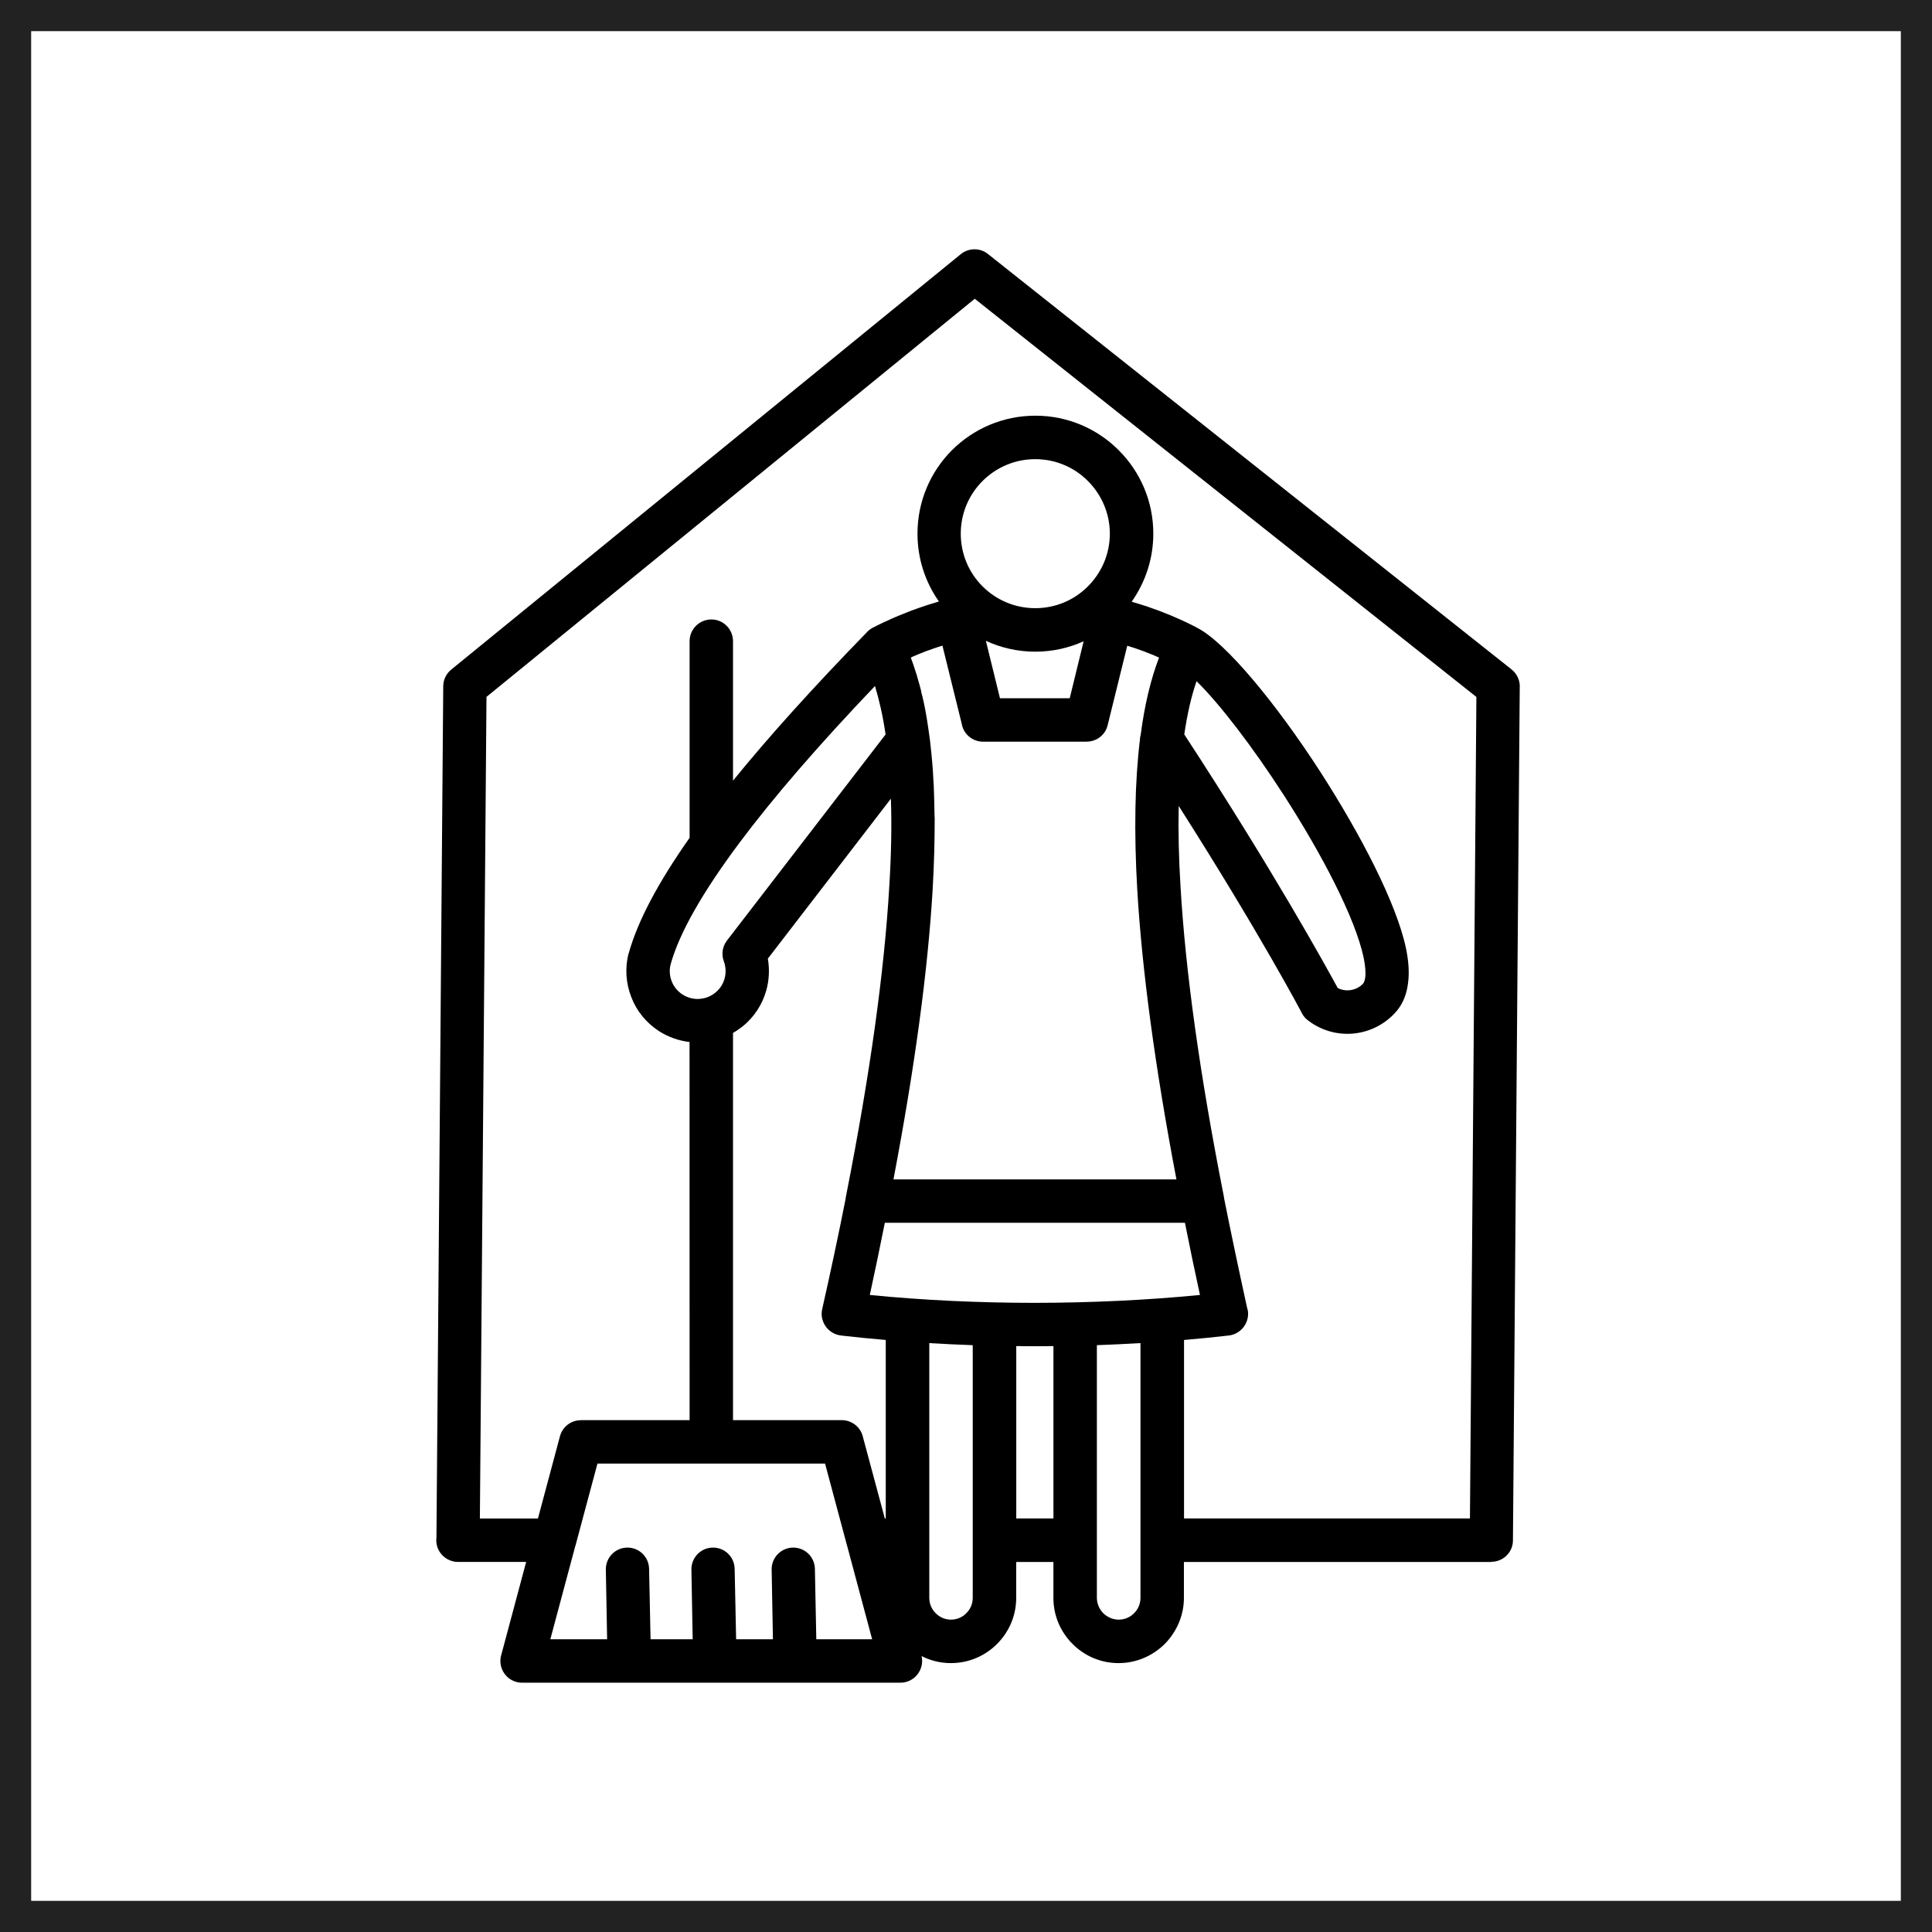
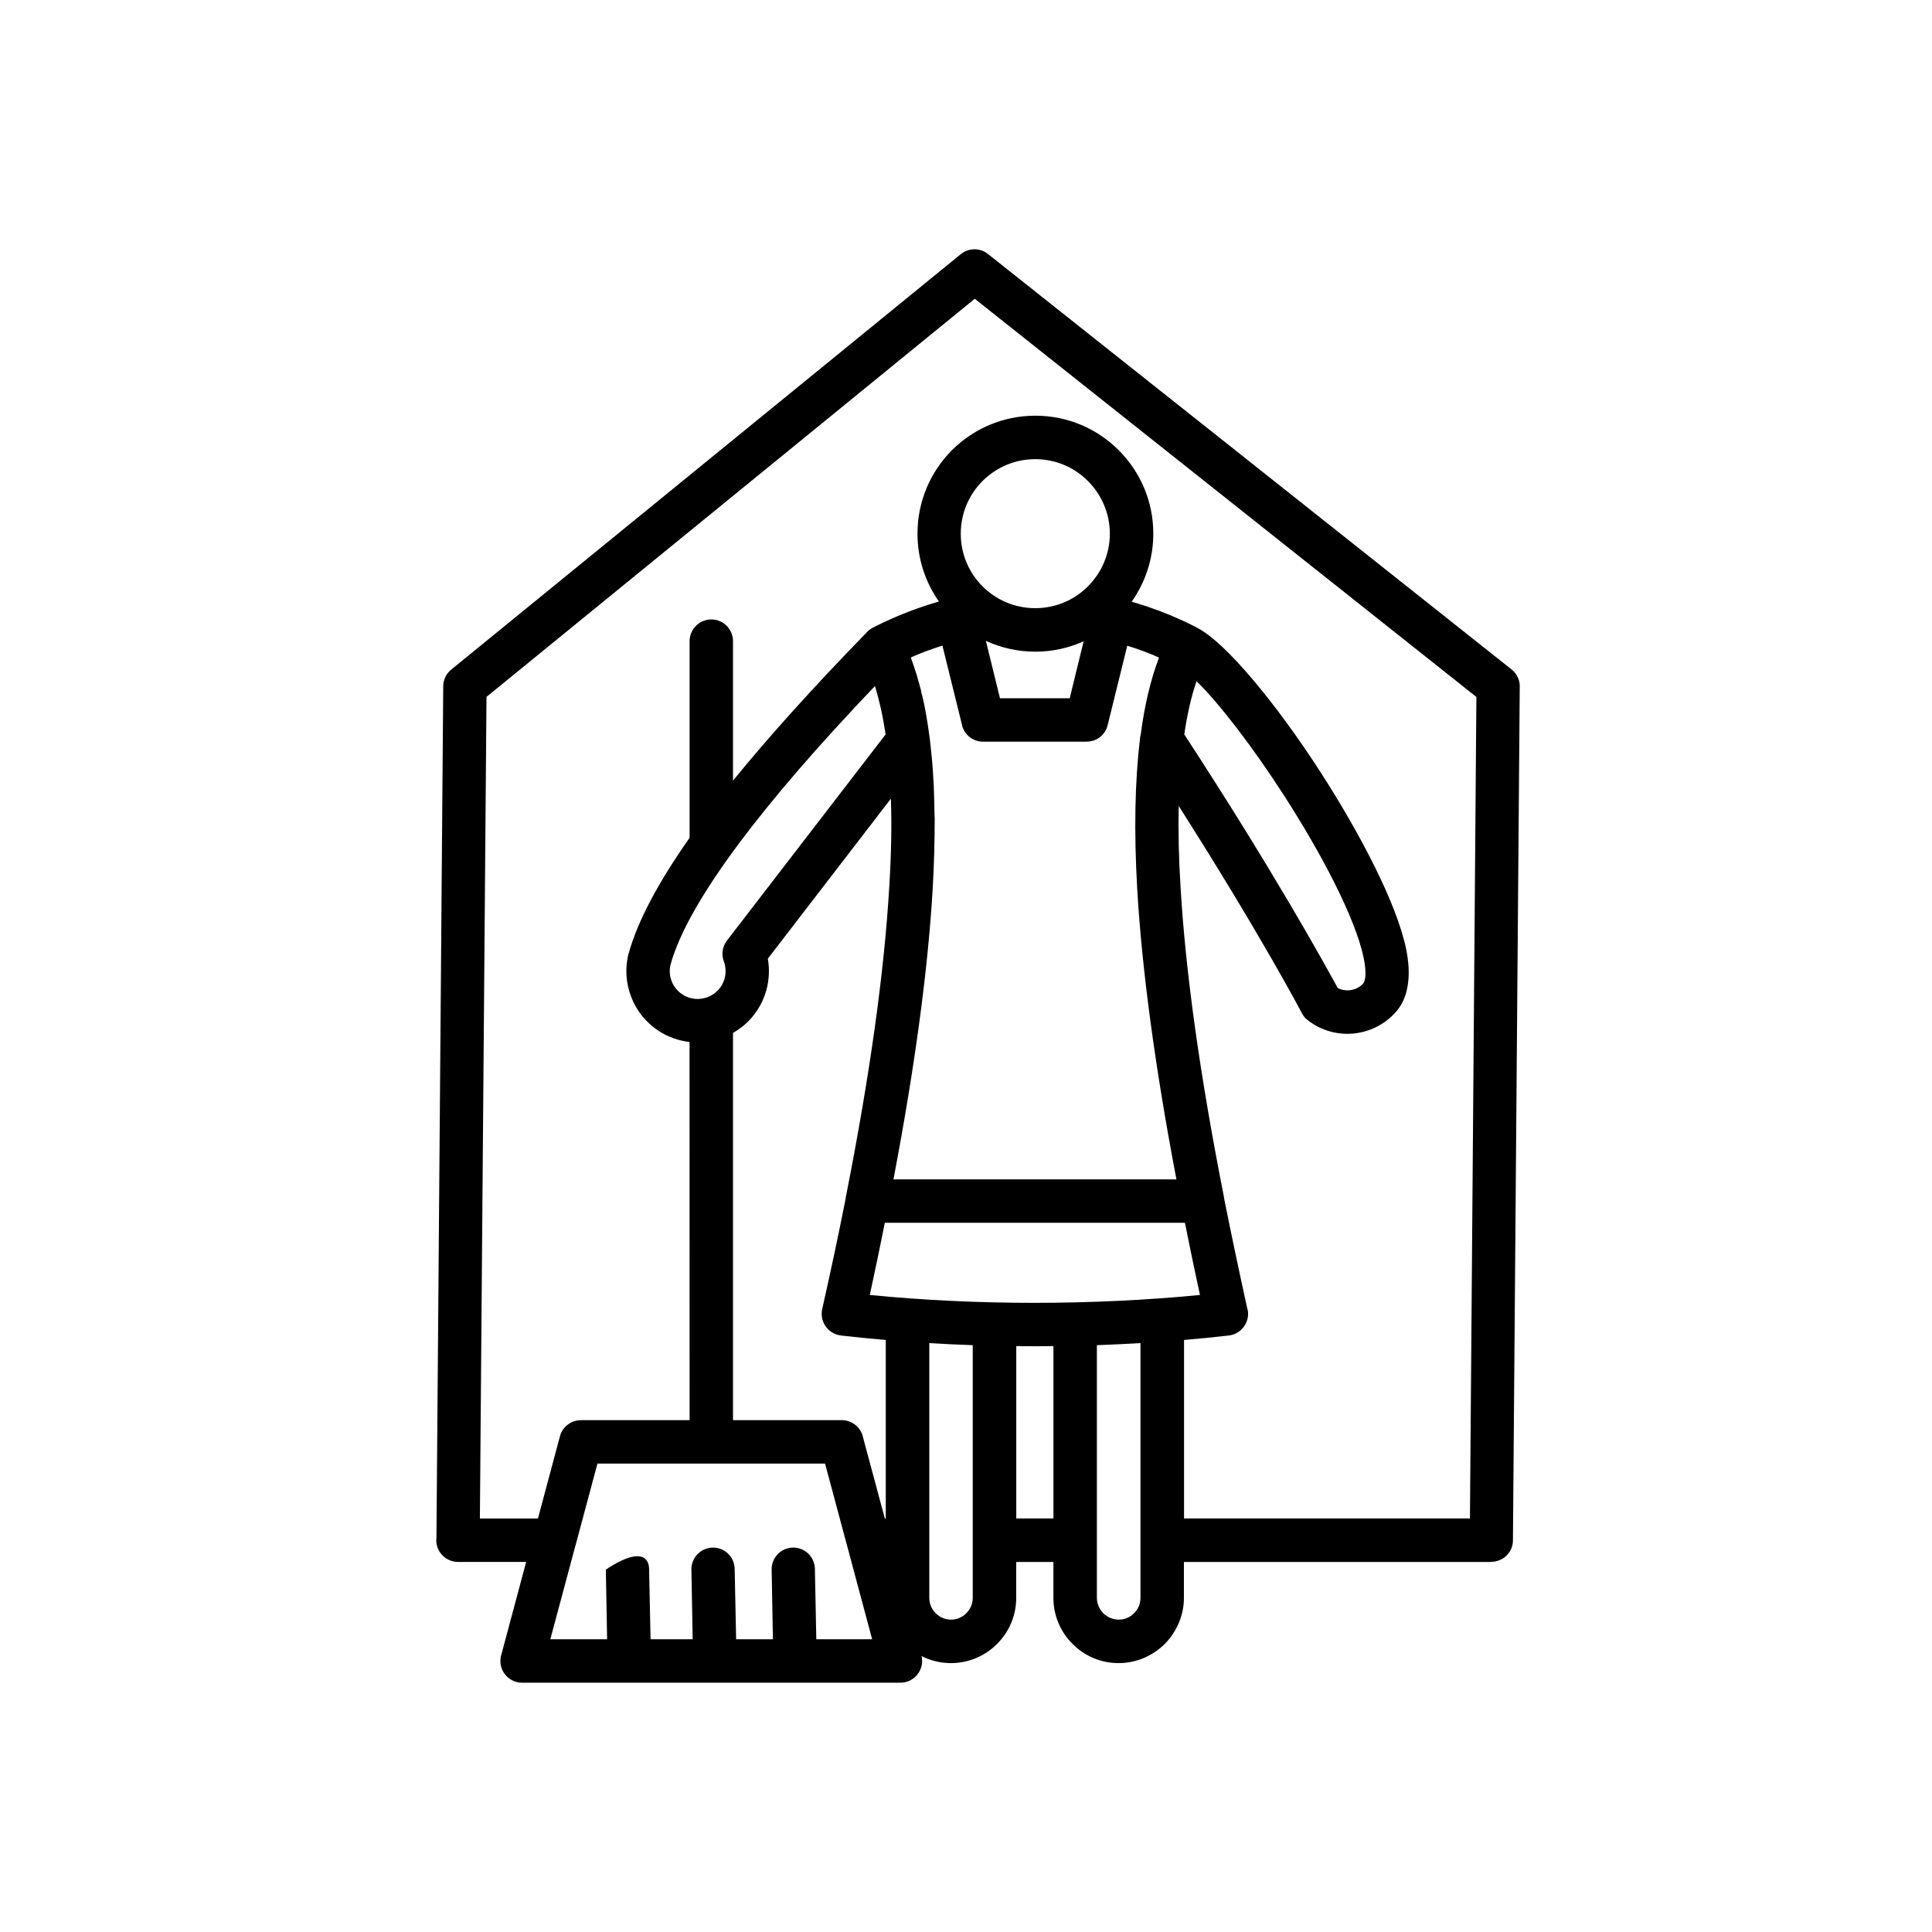
<svg xmlns="http://www.w3.org/2000/svg" width="62" height="62" viewBox="0 0 62 62" fill="none">
-   <rect x="0.5" y="0.5" width="61" height="61" stroke="#222222" />
-   <path fill-rule="evenodd" clip-rule="evenodd" d="M47.172 48.729H37.997V43.001C38.479 42.96 38.96 42.913 39.432 42.858C39.813 42.814 40.09 42.468 40.049 42.087C40.043 42.044 40.032 42.005 40.02 41.965C39.754 40.752 39.509 39.587 39.285 38.469C39.285 38.431 39.273 38.394 39.267 38.357C38.502 34.477 38.044 31.178 37.885 28.462C37.826 27.523 37.809 26.656 37.826 25.864C40.436 29.962 41.781 32.511 41.781 32.519C41.834 32.617 41.905 32.698 41.993 32.759C42.41 33.074 42.915 33.209 43.404 33.17C43.898 33.13 44.379 32.914 44.745 32.529C44.998 32.27 45.138 31.939 45.185 31.554C45.232 31.216 45.203 30.839 45.12 30.432C44.81 28.973 43.656 26.766 42.376 24.777C40.965 22.59 39.338 20.62 38.428 20.152C38.428 20.152 38.428 20.15 38.422 20.15V20.148C38.31 20.087 38.186 20.028 38.07 19.971C38.029 19.952 37.981 19.932 37.94 19.91C37.858 19.875 37.781 19.84 37.699 19.804C37.651 19.783 37.598 19.761 37.551 19.741C37.463 19.704 37.368 19.669 37.28 19.633C37.244 19.62 37.209 19.606 37.18 19.594C37.168 19.59 37.162 19.588 37.156 19.586C37.032 19.541 36.914 19.498 36.792 19.456C36.781 19.453 36.781 19.453 36.769 19.449C36.751 19.443 36.727 19.437 36.71 19.431C36.61 19.399 36.509 19.366 36.405 19.337C36.376 19.327 36.346 19.317 36.317 19.309C36.751 18.692 37.011 17.939 37.011 17.125C37.011 16.08 36.588 15.134 35.9 14.448C35.218 13.764 34.273 13.34 33.227 13.34C32.181 13.34 31.234 13.764 30.548 14.448C29.866 15.132 29.443 16.08 29.443 17.125C29.443 17.935 29.697 18.686 30.131 19.303C30.096 19.313 30.061 19.325 30.025 19.335C29.925 19.364 29.825 19.395 29.72 19.429C29.703 19.435 29.685 19.441 29.662 19.449C29.656 19.451 29.644 19.454 29.638 19.458C29.514 19.5 29.39 19.541 29.268 19.588C29.262 19.59 29.257 19.592 29.251 19.594C29.221 19.606 29.186 19.618 29.156 19.631C29.062 19.667 28.968 19.704 28.879 19.741C28.826 19.763 28.779 19.785 28.726 19.806C28.643 19.84 28.567 19.875 28.49 19.913C28.443 19.932 28.402 19.952 28.354 19.973C28.236 20.03 28.113 20.089 27.997 20.15C27.92 20.192 27.849 20.249 27.796 20.313C26.086 22.069 24.663 23.649 23.523 25.052V20.577C23.523 20.192 23.213 19.879 22.829 19.879C22.442 19.879 22.13 20.192 22.13 20.577V26.886C21.113 28.333 20.461 29.565 20.178 30.587L20.172 30.597C20.048 31.075 20.089 31.564 20.26 32.001C20.425 32.437 20.736 32.822 21.147 33.089C21.451 33.284 21.788 33.4 22.128 33.439L22.13 45.574H18.639V45.576C18.334 45.576 18.051 45.781 17.969 46.093L17.263 48.731H15.4L15.612 22.364L31.281 9.588L47.379 22.366L47.172 48.729ZM36.599 51.278V43.101C36.136 43.129 35.672 43.151 35.2 43.168V51.278C35.2 51.468 35.282 51.644 35.406 51.771C35.536 51.897 35.711 51.976 35.9 51.976C36.094 51.976 36.269 51.897 36.393 51.771C36.523 51.644 36.599 51.469 36.599 51.278ZM32.613 48.729H33.806V43.198C33.606 43.2 33.407 43.202 33.207 43.202C33.006 43.202 32.814 43.2 32.613 43.198V48.729ZM31.216 51.278V43.168C30.752 43.151 30.282 43.131 29.822 43.102V51.278C29.822 51.469 29.899 51.644 30.029 51.771C30.152 51.897 30.327 51.976 30.516 51.976C30.711 51.976 30.886 51.897 31.009 51.771C31.139 51.644 31.216 51.469 31.216 51.278ZM23.523 33.146V45.574H27.014C27.348 45.574 27.631 45.812 27.696 46.128L28.395 48.729H28.425V43.001C27.943 42.96 27.462 42.913 26.984 42.858V42.856C26.96 42.854 26.937 42.85 26.913 42.844C26.544 42.761 26.302 42.39 26.384 42.016C26.662 40.784 26.913 39.603 27.137 38.469C27.137 38.431 27.149 38.394 27.155 38.358C27.92 34.479 28.378 31.178 28.537 28.464C28.602 27.43 28.619 26.487 28.59 25.63L24.641 30.764C24.7 31.104 24.682 31.45 24.594 31.772C24.47 32.224 24.207 32.639 23.823 32.945C23.723 33.02 23.629 33.089 23.523 33.146ZM38.508 41.557C38.337 40.765 38.174 39.992 38.026 39.241H28.395C28.247 39.992 28.084 40.764 27.913 41.557C29.623 41.726 31.416 41.81 33.208 41.81C35.005 41.808 36.797 41.724 38.507 41.557H38.508ZM41.206 25.528C40.214 23.989 39.148 22.593 38.398 21.86C38.227 22.356 38.099 22.924 38.005 23.568C40.866 27.948 42.541 30.994 42.93 31.708C43.042 31.765 43.172 31.79 43.294 31.779C43.459 31.765 43.622 31.696 43.74 31.568C43.775 31.531 43.799 31.462 43.811 31.37C43.834 31.199 43.811 30.979 43.758 30.717C43.481 29.438 42.411 27.397 41.206 25.528ZM34.911 18.818C35.345 18.385 35.616 17.788 35.616 17.127C35.616 16.467 35.345 15.869 34.911 15.435C34.482 15.003 33.883 14.735 33.224 14.735C32.56 14.735 31.966 15.003 31.532 15.435C31.098 15.867 30.832 16.465 30.832 17.127C30.832 17.788 31.098 18.385 31.532 18.818C31.966 19.25 32.56 19.517 33.224 19.517C33.883 19.517 34.482 19.25 34.911 18.818ZM33.224 20.913C32.654 20.913 32.12 20.787 31.638 20.565L32.09 22.407H34.329L34.775 20.579C34.305 20.793 33.777 20.913 33.224 20.913ZM29.458 21.001C29.411 21.023 29.358 21.045 29.305 21.066C29.281 21.078 29.252 21.088 29.228 21.102C29.299 21.285 29.358 21.475 29.423 21.676C29.429 21.709 29.441 21.742 29.452 21.78C29.464 21.819 29.476 21.862 29.488 21.904C29.511 21.984 29.529 22.063 29.553 22.143C29.559 22.165 29.564 22.187 29.564 22.208C29.594 22.312 29.617 22.419 29.641 22.527C29.647 22.552 29.653 22.582 29.659 22.607C29.724 22.926 29.777 23.26 29.824 23.614C29.83 23.655 29.836 23.696 29.842 23.737C29.877 24.05 29.912 24.376 29.936 24.718C29.942 24.822 29.948 24.93 29.954 25.039C29.959 25.096 29.959 25.153 29.965 25.21C29.977 25.498 29.983 25.797 29.989 26.104C29.989 26.153 29.989 26.198 29.995 26.247C29.995 26.963 29.977 27.727 29.93 28.541C29.777 31.132 29.36 34.233 28.672 37.848H37.753C37.065 34.233 36.648 31.131 36.495 28.541C36.389 26.684 36.418 25.08 36.583 23.726C36.583 23.674 36.595 23.625 36.607 23.574C36.731 22.623 36.929 21.797 37.195 21.102C37.177 21.092 37.153 21.082 37.13 21.074C37.077 21.049 37.018 21.025 36.965 21.003C36.929 20.99 36.9 20.978 36.87 20.966C36.811 20.944 36.758 20.923 36.705 20.901C36.682 20.893 36.658 20.885 36.64 20.878C36.576 20.854 36.505 20.828 36.44 20.807C36.434 20.803 36.422 20.801 36.416 20.799C36.363 20.781 36.31 20.765 36.263 20.75C36.234 20.74 36.204 20.732 36.175 20.722L35.546 23.272C35.469 23.59 35.188 23.8 34.87 23.8V23.802H31.55C31.204 23.802 30.915 23.553 30.862 23.222L30.244 20.72C30.215 20.728 30.192 20.736 30.162 20.744C30.115 20.76 30.062 20.777 30.009 20.795C29.997 20.799 29.985 20.803 29.973 20.807C29.914 20.828 29.849 20.85 29.785 20.874C29.761 20.881 29.737 20.891 29.714 20.899C29.661 20.919 29.608 20.94 29.555 20.962C29.523 20.976 29.494 20.988 29.458 21.001ZM23.723 27.055C22.53 28.655 21.795 29.954 21.52 30.951C21.473 31.134 21.49 31.32 21.555 31.489C21.62 31.66 21.744 31.812 21.901 31.914C22.066 32.02 22.253 32.067 22.436 32.057C22.495 32.053 22.554 32.044 22.607 32.03C22.624 32.026 22.642 32.02 22.66 32.016C22.76 31.985 22.86 31.932 22.949 31.861C23.102 31.739 23.208 31.578 23.253 31.399C23.301 31.228 23.295 31.043 23.236 30.87C23.147 30.648 23.171 30.387 23.33 30.182L28.419 23.57C28.336 22.992 28.218 22.473 28.079 22.015C26.261 23.92 24.81 25.6 23.723 27.055ZM26.196 52.605H27.988L27.194 49.639C27.188 49.619 27.183 49.602 27.177 49.58L26.477 46.968H19.173L18.473 49.58C18.467 49.599 18.461 49.619 18.455 49.639L17.661 52.605H19.483L19.442 50.37C19.436 49.987 19.741 49.67 20.124 49.664C20.511 49.658 20.824 49.963 20.83 50.348L20.877 52.605H22.229L22.188 50.37C22.182 49.987 22.487 49.67 22.87 49.664C23.257 49.658 23.57 49.963 23.576 50.349L23.623 52.605H24.804L24.763 50.37C24.757 49.987 25.062 49.67 25.445 49.664C25.832 49.659 26.145 49.963 26.151 50.349L26.196 52.605ZM48.511 21.485L31.703 8.15C31.456 7.952 31.092 7.946 30.833 8.156L14.478 21.49C14.324 21.616 14.224 21.809 14.224 22.025L14.006 49.359C14.006 49.381 14 49.405 14 49.426C14 49.812 14.316 50.124 14.7 50.124H16.885L16.093 53.084C16.07 53.153 16.058 53.226 16.058 53.302C16.058 53.688 16.369 54 16.758 54H28.893C28.958 54 29.017 53.992 29.076 53.976C29.439 53.878 29.657 53.509 29.575 53.145C29.858 53.291 30.18 53.371 30.514 53.371C31.096 53.371 31.619 53.135 31.994 52.758C32.376 52.378 32.611 51.856 32.611 51.28V50.126H33.805V51.28C33.805 51.856 34.04 52.38 34.422 52.758C34.797 53.137 35.32 53.371 35.896 53.371C36.472 53.371 36.995 53.135 37.376 52.758C37.751 52.378 37.993 51.856 37.993 51.28V50.126H47.854L47.858 50.12C48.24 50.12 48.552 49.813 48.552 49.432L48.77 22.08C48.788 21.858 48.693 21.632 48.511 21.485Z" fill="black" />
+   <path fill-rule="evenodd" clip-rule="evenodd" d="M47.172 48.729H37.997V43.001C38.479 42.96 38.96 42.913 39.432 42.858C39.813 42.814 40.09 42.468 40.049 42.087C40.043 42.044 40.032 42.005 40.02 41.965C39.754 40.752 39.509 39.587 39.285 38.469C39.285 38.431 39.273 38.394 39.267 38.357C38.502 34.477 38.044 31.178 37.885 28.462C37.826 27.523 37.809 26.656 37.826 25.864C40.436 29.962 41.781 32.511 41.781 32.519C41.834 32.617 41.905 32.698 41.993 32.759C42.41 33.074 42.915 33.209 43.404 33.17C43.898 33.13 44.379 32.914 44.745 32.529C44.998 32.27 45.138 31.939 45.185 31.554C45.232 31.216 45.203 30.839 45.12 30.432C44.81 28.973 43.656 26.766 42.376 24.777C40.965 22.59 39.338 20.62 38.428 20.152C38.428 20.152 38.428 20.15 38.422 20.15V20.148C38.31 20.087 38.186 20.028 38.07 19.971C38.029 19.952 37.981 19.932 37.94 19.91C37.858 19.875 37.781 19.84 37.699 19.804C37.651 19.783 37.598 19.761 37.551 19.741C37.463 19.704 37.368 19.669 37.28 19.633C37.244 19.62 37.209 19.606 37.18 19.594C37.168 19.59 37.162 19.588 37.156 19.586C37.032 19.541 36.914 19.498 36.792 19.456C36.781 19.453 36.781 19.453 36.769 19.449C36.751 19.443 36.727 19.437 36.71 19.431C36.61 19.399 36.509 19.366 36.405 19.337C36.376 19.327 36.346 19.317 36.317 19.309C36.751 18.692 37.011 17.939 37.011 17.125C37.011 16.08 36.588 15.134 35.9 14.448C35.218 13.764 34.273 13.34 33.227 13.34C32.181 13.34 31.234 13.764 30.548 14.448C29.866 15.132 29.443 16.08 29.443 17.125C29.443 17.935 29.697 18.686 30.131 19.303C30.096 19.313 30.061 19.325 30.025 19.335C29.925 19.364 29.825 19.395 29.72 19.429C29.703 19.435 29.685 19.441 29.662 19.449C29.656 19.451 29.644 19.454 29.638 19.458C29.514 19.5 29.39 19.541 29.268 19.588C29.262 19.59 29.257 19.592 29.251 19.594C29.221 19.606 29.186 19.618 29.156 19.631C29.062 19.667 28.968 19.704 28.879 19.741C28.826 19.763 28.779 19.785 28.726 19.806C28.643 19.84 28.567 19.875 28.49 19.913C28.443 19.932 28.402 19.952 28.354 19.973C28.236 20.03 28.113 20.089 27.997 20.15C27.92 20.192 27.849 20.249 27.796 20.313C26.086 22.069 24.663 23.649 23.523 25.052V20.577C23.523 20.192 23.213 19.879 22.829 19.879C22.442 19.879 22.13 20.192 22.13 20.577V26.886C21.113 28.333 20.461 29.565 20.178 30.587L20.172 30.597C20.048 31.075 20.089 31.564 20.26 32.001C20.425 32.437 20.736 32.822 21.147 33.089C21.451 33.284 21.788 33.4 22.128 33.439L22.13 45.574H18.639V45.576C18.334 45.576 18.051 45.781 17.969 46.093L17.263 48.731H15.4L15.612 22.364L31.281 9.588L47.379 22.366L47.172 48.729ZM36.599 51.278V43.101C36.136 43.129 35.672 43.151 35.2 43.168V51.278C35.2 51.468 35.282 51.644 35.406 51.771C35.536 51.897 35.711 51.976 35.9 51.976C36.094 51.976 36.269 51.897 36.393 51.771C36.523 51.644 36.599 51.469 36.599 51.278ZM32.613 48.729H33.806V43.198C33.606 43.2 33.407 43.202 33.207 43.202C33.006 43.202 32.814 43.2 32.613 43.198V48.729ZM31.216 51.278V43.168C30.752 43.151 30.282 43.131 29.822 43.102V51.278C29.822 51.469 29.899 51.644 30.029 51.771C30.152 51.897 30.327 51.976 30.516 51.976C30.711 51.976 30.886 51.897 31.009 51.771C31.139 51.644 31.216 51.469 31.216 51.278ZM23.523 33.146V45.574H27.014C27.348 45.574 27.631 45.812 27.696 46.128L28.395 48.729H28.425V43.001C27.943 42.96 27.462 42.913 26.984 42.858V42.856C26.96 42.854 26.937 42.85 26.913 42.844C26.544 42.761 26.302 42.39 26.384 42.016C26.662 40.784 26.913 39.603 27.137 38.469C27.137 38.431 27.149 38.394 27.155 38.358C27.92 34.479 28.378 31.178 28.537 28.464C28.602 27.43 28.619 26.487 28.59 25.63L24.641 30.764C24.7 31.104 24.682 31.45 24.594 31.772C24.47 32.224 24.207 32.639 23.823 32.945C23.723 33.02 23.629 33.089 23.523 33.146ZM38.508 41.557C38.337 40.765 38.174 39.992 38.026 39.241H28.395C28.247 39.992 28.084 40.764 27.913 41.557C29.623 41.726 31.416 41.81 33.208 41.81C35.005 41.808 36.797 41.724 38.507 41.557H38.508ZM41.206 25.528C40.214 23.989 39.148 22.593 38.398 21.86C38.227 22.356 38.099 22.924 38.005 23.568C40.866 27.948 42.541 30.994 42.93 31.708C43.042 31.765 43.172 31.79 43.294 31.779C43.459 31.765 43.622 31.696 43.74 31.568C43.775 31.531 43.799 31.462 43.811 31.37C43.834 31.199 43.811 30.979 43.758 30.717C43.481 29.438 42.411 27.397 41.206 25.528ZM34.911 18.818C35.345 18.385 35.616 17.788 35.616 17.127C35.616 16.467 35.345 15.869 34.911 15.435C34.482 15.003 33.883 14.735 33.224 14.735C32.56 14.735 31.966 15.003 31.532 15.435C31.098 15.867 30.832 16.465 30.832 17.127C30.832 17.788 31.098 18.385 31.532 18.818C31.966 19.25 32.56 19.517 33.224 19.517C33.883 19.517 34.482 19.25 34.911 18.818ZM33.224 20.913C32.654 20.913 32.12 20.787 31.638 20.565L32.09 22.407H34.329L34.775 20.579C34.305 20.793 33.777 20.913 33.224 20.913ZM29.458 21.001C29.411 21.023 29.358 21.045 29.305 21.066C29.281 21.078 29.252 21.088 29.228 21.102C29.299 21.285 29.358 21.475 29.423 21.676C29.429 21.709 29.441 21.742 29.452 21.78C29.464 21.819 29.476 21.862 29.488 21.904C29.511 21.984 29.529 22.063 29.553 22.143C29.559 22.165 29.564 22.187 29.564 22.208C29.594 22.312 29.617 22.419 29.641 22.527C29.647 22.552 29.653 22.582 29.659 22.607C29.724 22.926 29.777 23.26 29.824 23.614C29.83 23.655 29.836 23.696 29.842 23.737C29.877 24.05 29.912 24.376 29.936 24.718C29.942 24.822 29.948 24.93 29.954 25.039C29.959 25.096 29.959 25.153 29.965 25.21C29.977 25.498 29.983 25.797 29.989 26.104C29.989 26.153 29.989 26.198 29.995 26.247C29.995 26.963 29.977 27.727 29.93 28.541C29.777 31.132 29.36 34.233 28.672 37.848H37.753C37.065 34.233 36.648 31.131 36.495 28.541C36.389 26.684 36.418 25.08 36.583 23.726C36.583 23.674 36.595 23.625 36.607 23.574C36.731 22.623 36.929 21.797 37.195 21.102C37.177 21.092 37.153 21.082 37.13 21.074C37.077 21.049 37.018 21.025 36.965 21.003C36.929 20.99 36.9 20.978 36.87 20.966C36.811 20.944 36.758 20.923 36.705 20.901C36.682 20.893 36.658 20.885 36.64 20.878C36.576 20.854 36.505 20.828 36.44 20.807C36.434 20.803 36.422 20.801 36.416 20.799C36.363 20.781 36.31 20.765 36.263 20.75C36.234 20.74 36.204 20.732 36.175 20.722L35.546 23.272C35.469 23.59 35.188 23.8 34.87 23.8V23.802H31.55C31.204 23.802 30.915 23.553 30.862 23.222L30.244 20.72C30.215 20.728 30.192 20.736 30.162 20.744C30.115 20.76 30.062 20.777 30.009 20.795C29.997 20.799 29.985 20.803 29.973 20.807C29.914 20.828 29.849 20.85 29.785 20.874C29.761 20.881 29.737 20.891 29.714 20.899C29.661 20.919 29.608 20.94 29.555 20.962C29.523 20.976 29.494 20.988 29.458 21.001ZM23.723 27.055C22.53 28.655 21.795 29.954 21.52 30.951C21.473 31.134 21.49 31.32 21.555 31.489C21.62 31.66 21.744 31.812 21.901 31.914C22.066 32.02 22.253 32.067 22.436 32.057C22.495 32.053 22.554 32.044 22.607 32.03C22.624 32.026 22.642 32.02 22.66 32.016C22.76 31.985 22.86 31.932 22.949 31.861C23.102 31.739 23.208 31.578 23.253 31.399C23.301 31.228 23.295 31.043 23.236 30.87C23.147 30.648 23.171 30.387 23.33 30.182L28.419 23.57C28.336 22.992 28.218 22.473 28.079 22.015C26.261 23.92 24.81 25.6 23.723 27.055ZM26.196 52.605H27.988L27.194 49.639C27.188 49.619 27.183 49.602 27.177 49.58L26.477 46.968H19.173L18.473 49.58C18.467 49.599 18.461 49.619 18.455 49.639L17.661 52.605H19.483L19.442 50.37C20.511 49.658 20.824 49.963 20.83 50.348L20.877 52.605H22.229L22.188 50.37C22.182 49.987 22.487 49.67 22.87 49.664C23.257 49.658 23.57 49.963 23.576 50.349L23.623 52.605H24.804L24.763 50.37C24.757 49.987 25.062 49.67 25.445 49.664C25.832 49.659 26.145 49.963 26.151 50.349L26.196 52.605ZM48.511 21.485L31.703 8.15C31.456 7.952 31.092 7.946 30.833 8.156L14.478 21.49C14.324 21.616 14.224 21.809 14.224 22.025L14.006 49.359C14.006 49.381 14 49.405 14 49.426C14 49.812 14.316 50.124 14.7 50.124H16.885L16.093 53.084C16.07 53.153 16.058 53.226 16.058 53.302C16.058 53.688 16.369 54 16.758 54H28.893C28.958 54 29.017 53.992 29.076 53.976C29.439 53.878 29.657 53.509 29.575 53.145C29.858 53.291 30.18 53.371 30.514 53.371C31.096 53.371 31.619 53.135 31.994 52.758C32.376 52.378 32.611 51.856 32.611 51.28V50.126H33.805V51.28C33.805 51.856 34.04 52.38 34.422 52.758C34.797 53.137 35.32 53.371 35.896 53.371C36.472 53.371 36.995 53.135 37.376 52.758C37.751 52.378 37.993 51.856 37.993 51.28V50.126H47.854L47.858 50.12C48.24 50.12 48.552 49.813 48.552 49.432L48.77 22.08C48.788 21.858 48.693 21.632 48.511 21.485Z" fill="black" />
</svg>